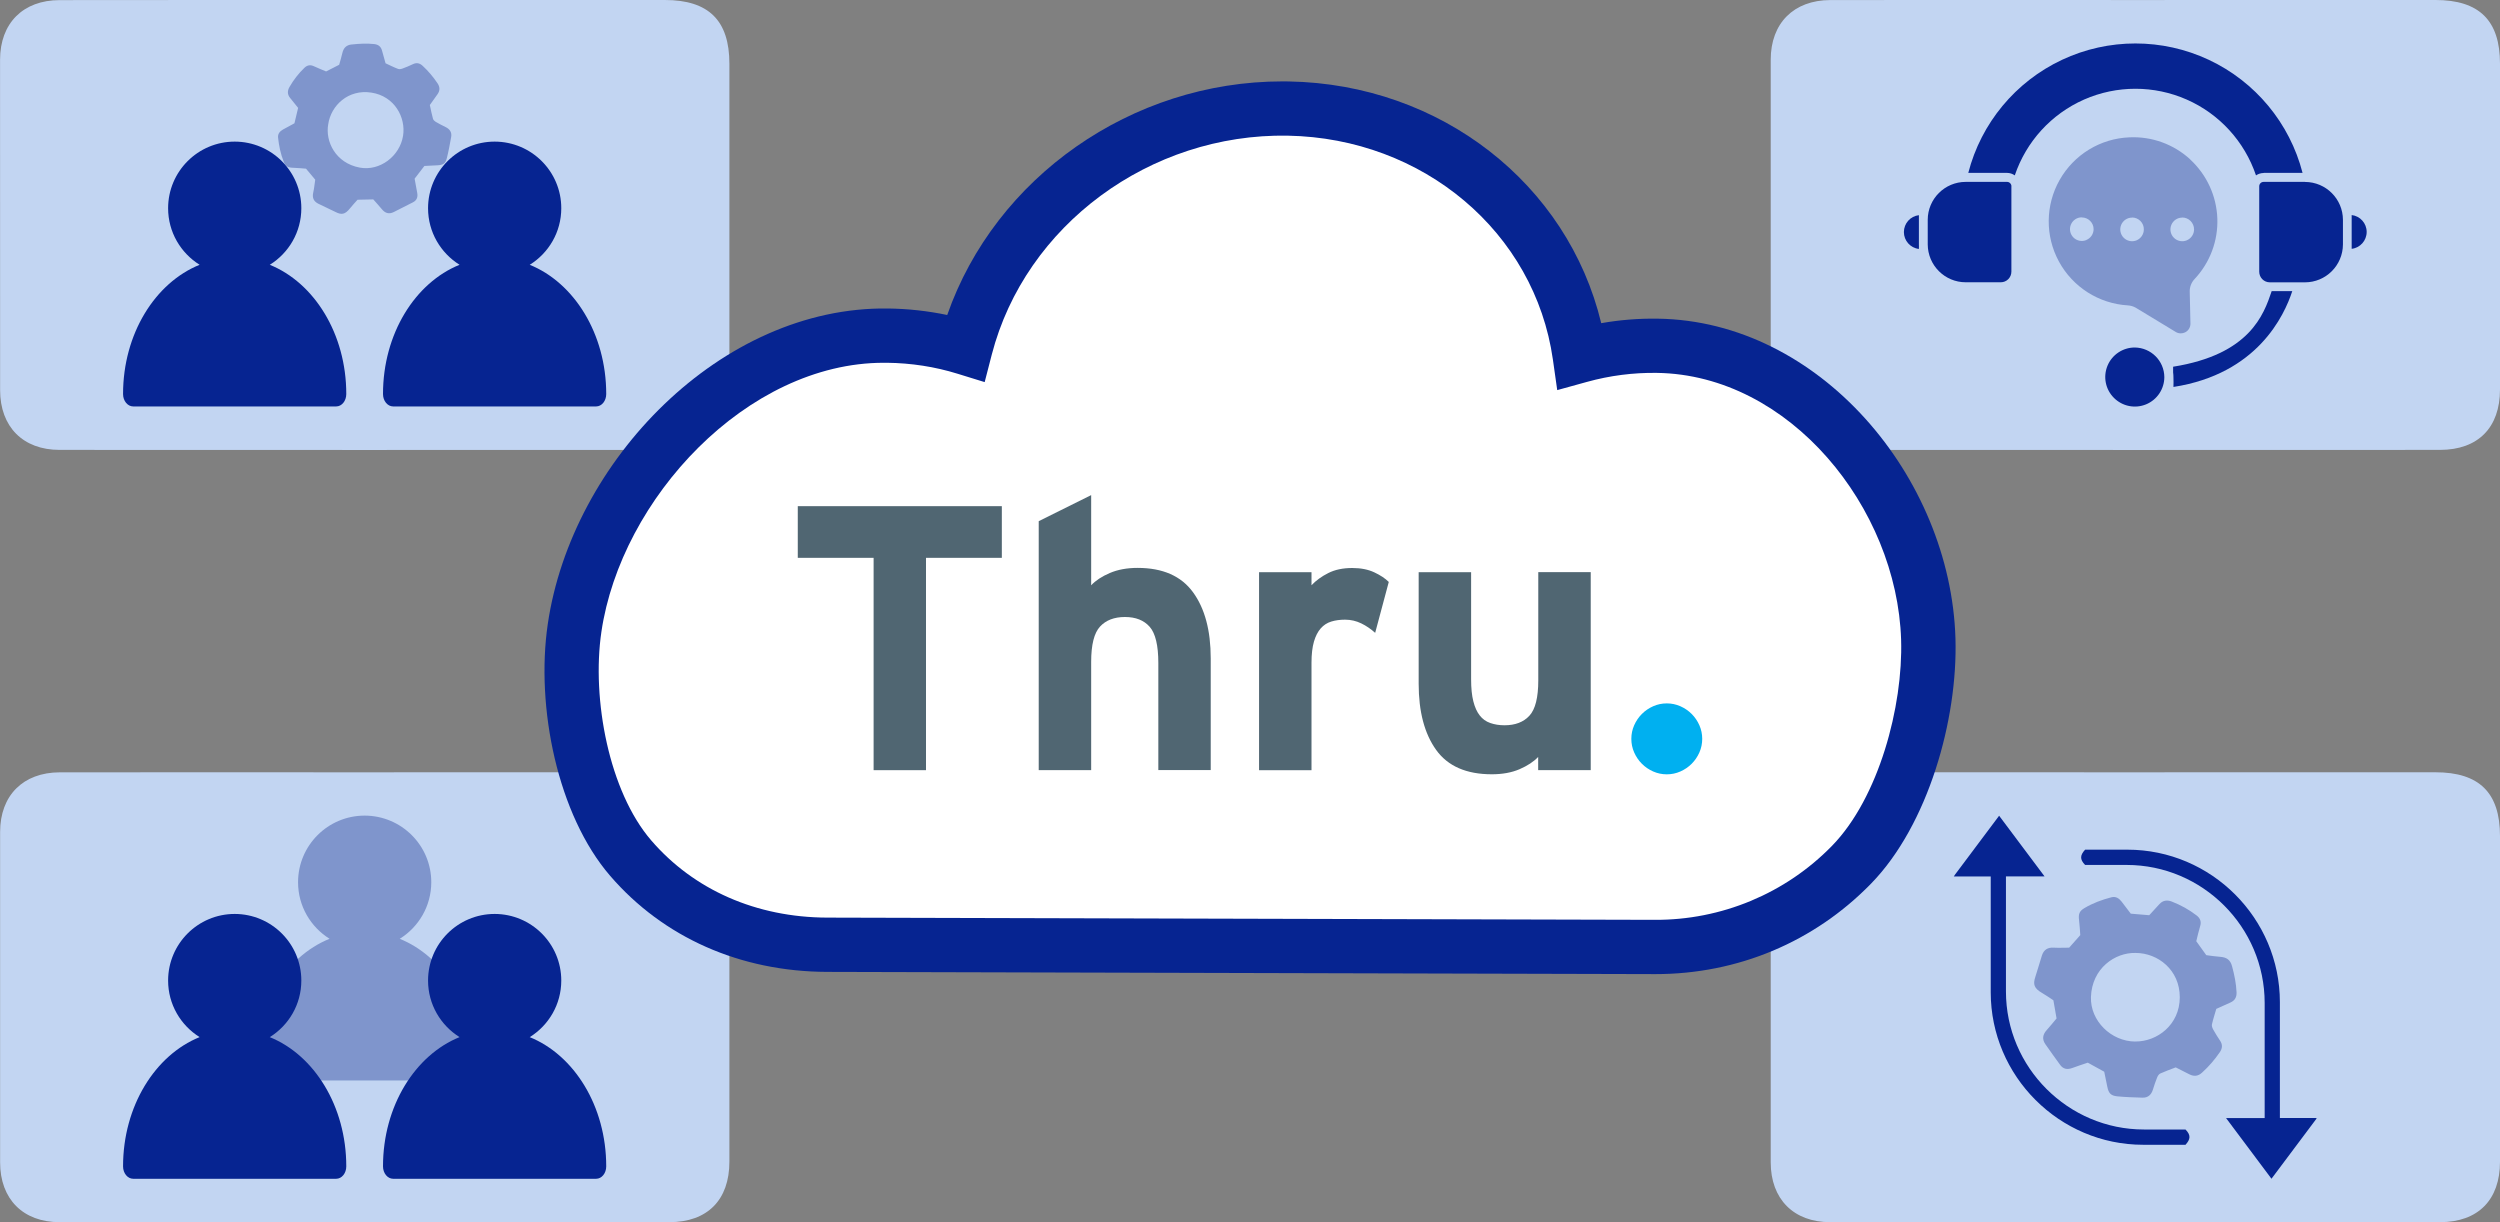
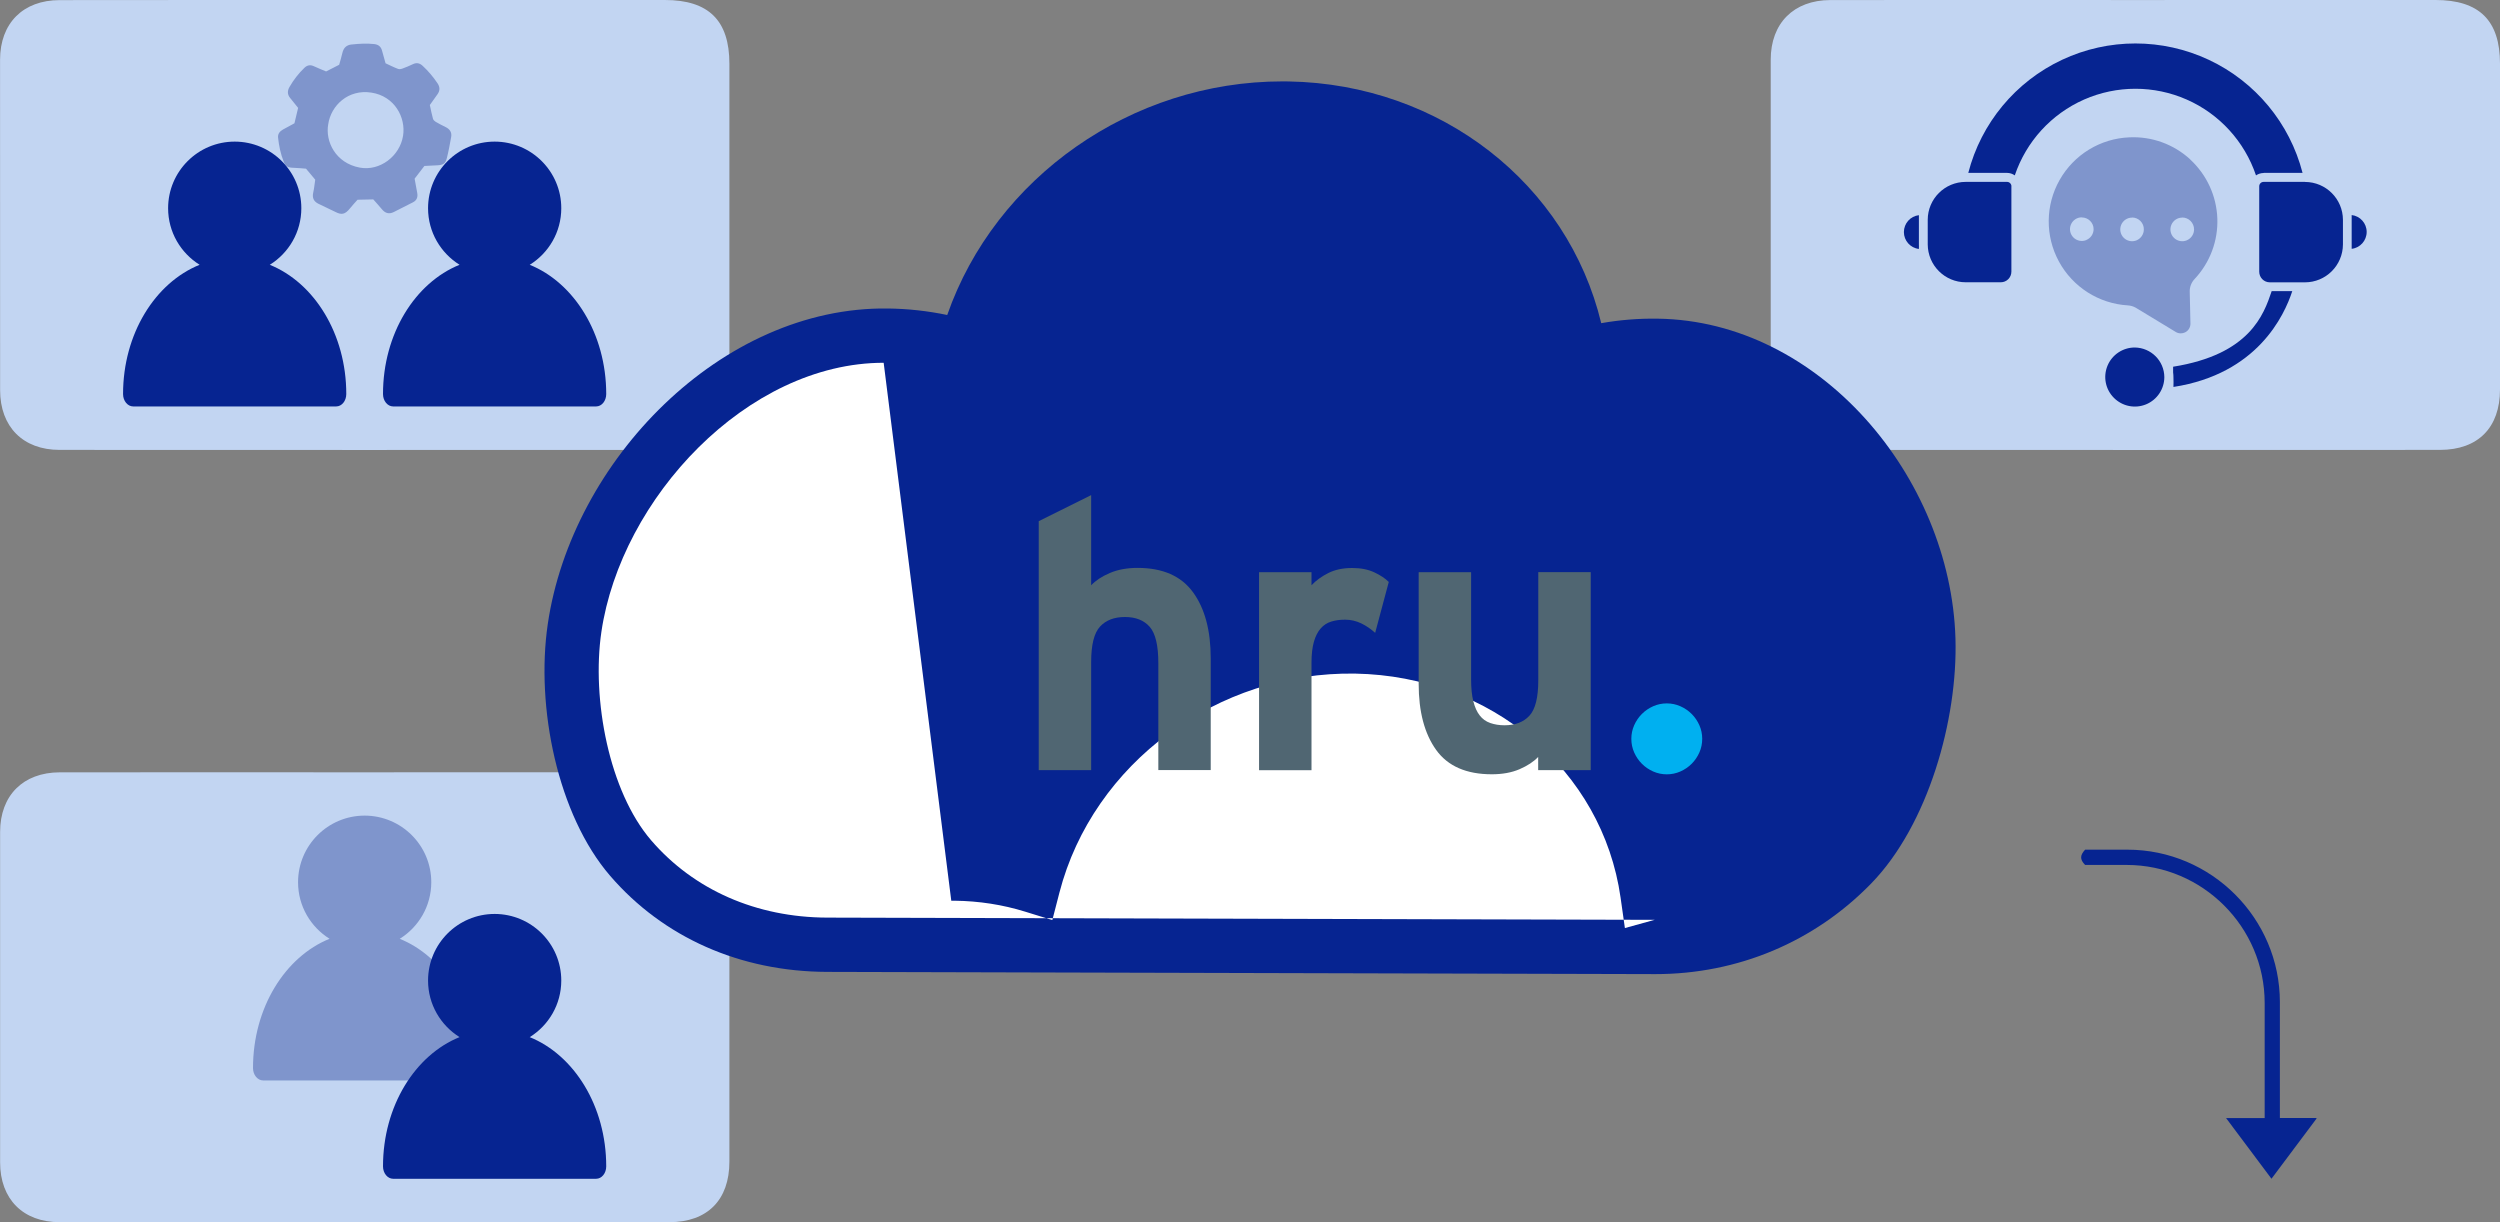
<svg xmlns="http://www.w3.org/2000/svg" id="b" viewBox="0 0 450 220">
  <rect x="0" y="0" width="450" height="220" fill="#808080" stroke="none" />
  <defs>
    <style>.d{fill:#7f95cc;}.e{fill:#fff;}.f{fill:#506672;}.g{fill:#062491;}.h{fill:#00b0f0;}.i{fill:#c2d5f2;}</style>
  </defs>
  <g id="c">
-     <path class="i" d="M389.62,139.01c16.25,0,32.51,0,48.76,0,7.89,0,11.62,3.68,11.62,11.47,0,19.54,0,39.09,0,58.63,0,6.87-3.94,10.87-10.79,10.88-33.26.02-76.52.02-109.78,0-6.59,0-10.7-4.17-10.7-10.76-.01-19.82-.01-39.65,0-59.47,0-6.57,4.13-10.72,10.73-10.74,16.72-.03,43.45,0,60.17,0Z" />
    <path class="i" d="M389.62,0c16.25,0,32.51,0,48.76,0,7.89,0,11.62,3.68,11.62,11.47,0,19.54,0,39.09,0,58.63,0,6.87-3.94,10.87-10.79,10.88-33.26.02-76.52.02-109.78,0-6.59,0-10.7-4.17-10.7-10.76-.01-19.82-.01-39.65,0-59.47,0-6.57,4.13-10.72,10.73-10.74,16.72-.03,43.45,0,60.17,0Z" />
    <path class="i" d="M70.91,139.01c16.25,0,32.51,0,48.76,0,7.89,0,11.62,3.68,11.62,11.47,0,19.54,0,39.09,0,58.63,0,6.87-3.94,10.87-10.79,10.88-33.26.02-76.52.02-109.78,0-6.59,0-10.7-4.17-10.7-10.76-.01-19.82-.01-39.65,0-59.47,0-6.57,4.13-10.72,10.73-10.74,16.72-.03,43.45,0,60.17,0Z" />
    <path class="i" d="M70.91,0c16.25,0,32.51,0,48.76,0,7.89,0,11.62,3.68,11.62,11.47,0,19.54,0,39.09,0,58.63,0,6.87-3.94,10.87-10.79,10.88-33.26.02-76.52.02-109.78,0-6.59,0-10.7-4.17-10.7-10.76C0,50.4,0,30.58.01,10.75.02,4.18,4.14.03,10.74.02,27.46-.01,54.19,0,70.91,0Z" />
-     <path class="d" d="M401.76,173.89c-.3-1.13-1-1.58-2.1-1.66-.85-.06-1.69-.19-2.53-.3-.6-.83-1.18-1.65-1.8-2.51.22-.88.42-1.79.69-2.68.26-.82.03-1.45-.62-1.95-1.37-1.06-2.87-1.88-4.48-2.51-.83-.32-1.61-.23-2.24.48-.62.7-1.26,1.38-1.82,1.98-1.22-.1-2.23-.19-3.32-.28-.54-.7-1.09-1.45-1.66-2.18-.46-.59-1.04-.97-1.82-.77-1.71.44-3.35,1.05-4.87,1.95-.91.54-1.1,1.08-.96,2.17.12.92.15,1.85.22,2.69-.73.83-1.38,1.56-2,2.26-.95,0-1.85.05-2.74,0-1.1-.08-1.82.36-2.16,1.39-.42,1.29-.77,2.61-1.2,3.9-.42,1.29-.25,2.01,1.23,2.87.71.41,1.38.88,2.03,1.31.19,1.1.37,2.13.57,3.27-.61.72-1.16,1.43-1.77,2.09-.73.81-.87,1.65-.24,2.55.86,1.25,1.76,2.47,2.64,3.7.56.78,1.29.91,2.17.59.95-.35,1.9-.66,2.82-.97,1.02.55,1.97,1.08,2.96,1.63.18.9.36,1.82.56,2.73.24,1.14.61,1.57,1.77,1.7,1.51.15,3.03.19,4.55.24.99.03,1.59-.51,1.88-1.44.23-.75.48-1.49.77-2.21.11-.27.31-.59.56-.7.88-.4,1.8-.72,2.78-1.1.79.4,1.63.82,2.46,1.25.83.42,1.57.34,2.26-.29,1.22-1.1,2.29-2.34,3.22-3.7.47-.69.52-1.35.05-2.06-.44-.65-.85-1.31-1.23-1.99-.16-.28-.31-.67-.24-.96.21-.94.52-1.86.78-2.78.87-.39,1.68-.77,2.51-1.13.82-.35,1.17-.95,1.14-1.84-.07-1.6-.39-3.16-.81-4.7ZM384.35,187.48c-4.36-.03-8.12-3.74-7.98-8.01.17-5.18,4.34-8.04,8.04-7.94,3.99,0,7.96,3.04,7.95,7.99-.01,4.94-4.08,7.99-8.01,7.95Z" />
    <path class="g" d="M408.86,212.18c2.71-3.62,5.37-7.17,8.03-10.72.05,0-.05-.05.14-.22h-6.65s0-20.85,0-20.85c0-15.1-12.35-27.45-27.45-27.45h-7.61c-.89.98-1.01,1.72,0,2.75h7.48c13.66,0,24.84,11.18,24.84,24.84v20.72h-6.95c2.77,3.7,5.45,7.28,8.18,10.93Z" />
-     <path class="g" d="M359.85,146.82c-2.71,3.62-5.37,7.17-8.03,10.72-.05,0,.05.05-.14.22h6.65s0,20.85,0,20.85c0,15.1,12.35,27.45,27.45,27.45h7.61c.89-.98,1.01-1.72,0-2.75h-7.48c-13.66,0-24.84-11.18-24.84-24.84v-20.72s6.95,0,6.95,0c-2.77-3.7-5.45-7.27-8.18-10.92Z" />
    <path class="g" d="M297.97,175.34h-.15s-148.96-.4-148.96-.4c-15.6-.05-29.47-6.19-39.04-17.3-9.44-10.95-13.42-30.33-11.22-45.32,4.31-29.39,31.25-57.2,61.21-56.79,3.62.04,7.2.44,10.69,1.17,8.65-24.76,33.17-42.05,60.34-42.05.38,0,.76,0,1.14.01h0c27.37.48,50.21,18.47,56.24,43.51,3.35-.59,6.75-.86,10.15-.81,29.16.39,52.71,28.5,53.61,57.5.45,14.67-4.93,33.64-15.16,44.16-10.24,10.53-24.03,16.32-38.84,16.32Z" />
-     <path class="e" d="M159.06,65.3c-24.57,0-47.28,24.41-50.81,48.44-1.78,12.14,1.4,28.75,8.96,37.52,7.69,8.93,18.94,13.87,31.67,13.91l148.96.4c11.96.07,23.55-4.71,31.96-13.36,8.37-8.61,12.77-25.05,12.4-37.05-.74-23.76-20.06-47.72-43.98-48.04-4.22-.06-8.45.48-12.56,1.62l-5.36,1.48-.78-5.5c-3.26-22.92-23.33-39.86-47.73-40.3h0c-24.78-.43-47.24,16.13-53.27,39.4l-1.28,4.96-4.89-1.51c-4.06-1.26-8.33-1.92-12.68-1.97-.2,0-.41,0-.62,0Z" />
-     <polygon class="f" points="143.6 91.11 143.6 100.41 157.25 100.41 157.25 138.63 166.68 138.63 166.68 100.41 180.33 100.41 180.33 91.11 143.6 91.11" />
+     <path class="e" d="M159.06,65.3c-24.57,0-47.28,24.41-50.81,48.44-1.78,12.14,1.4,28.75,8.96,37.52,7.69,8.93,18.94,13.87,31.67,13.91l148.96.4l-5.36,1.48-.78-5.5c-3.26-22.92-23.33-39.86-47.73-40.3h0c-24.78-.43-47.24,16.13-53.27,39.4l-1.28,4.96-4.89-1.51c-4.06-1.26-8.33-1.92-12.68-1.97-.2,0-.41,0-.62,0Z" />
    <path class="f" d="M208.5,138.63v-19.28c0-3.17-.52-5.34-1.55-6.52-1.04-1.18-2.52-1.77-4.46-1.77s-3.43.58-4.49,1.73c-1.06,1.15-1.59,3.27-1.59,6.35v19.48h-9.44v-44.81l9.44-4.69v16.23c.81-.86,1.93-1.6,3.36-2.21,1.43-.61,3.09-.92,4.99-.92,4.53,0,7.85,1.46,9.98,4.38,2.13,2.92,3.19,6.89,3.19,11.92v20.09h-9.44Z" />
    <path class="f" d="M247.54,113.92c-.77-.7-1.61-1.27-2.51-1.71-.91-.44-1.88-.67-2.92-.67-.91,0-1.73.11-2.48.34-.75.23-1.38.64-1.9,1.23-.52.59-.93,1.38-1.22,2.38-.29,1-.44,2.27-.44,3.81v19.33h-9.44v-35.64h9.44v2.35c.81-.85,1.82-1.59,3.02-2.19,1.2-.61,2.64-.91,4.31-.91,1.54,0,2.86.26,3.97.78,1.11.52,1.98,1.1,2.61,1.73l-2.45,9.16h0Z" />
    <path class="f" d="M276.87,138.63v-2.38c-.81.86-1.93,1.59-3.36,2.21-1.42.61-3.09.91-4.99.91-4.57,0-7.91-1.46-10.01-4.38-2.1-2.92-3.15-6.89-3.15-11.91v-20.09h9.44v19.28c0,1.59.13,2.91.4,3.97.27,1.06.65,1.91,1.15,2.54.49.64,1.12,1.09,1.89,1.36.77.27,1.62.41,2.57.41,1.93,0,3.43-.57,4.49-1.73,1.06-1.15,1.59-3.27,1.59-6.35v-19.48h9.44v35.64h-9.44,0Z" />
    <path class="h" d="M305.89,135.44c-.34.77-.8,1.45-1.39,2.04-.59.59-1.27,1.05-2.04,1.39-.77.34-1.59.51-2.44.51s-1.67-.17-2.44-.51c-.77-.34-1.45-.8-2.04-1.39-.59-.59-1.05-1.27-1.39-2.04-.34-.77-.51-1.58-.51-2.45s.17-1.67.51-2.44c.34-.77.8-1.45,1.39-2.04.59-.59,1.27-1.05,2.04-1.39.77-.34,1.58-.51,2.44-.51s1.67.17,2.44.51c.77.34,1.45.8,2.04,1.39.59.59,1.05,1.27,1.39,2.04.34.77.51,1.59.51,2.44s-.17,1.68-.51,2.45" />
    <path class="g" d="M362.05,33.53v15.36c0,1.06-.85,1.92-1.91,1.92h-6.31c-3.77,0-6.82-3.05-6.84-6.82v-4.43c.01-3.77,3.07-6.82,6.84-6.82h7.44c.21,0,.41.08.56.24.15.15.23.35.23.56h0Z" />
    <path class="g" d="M414.9,32.74h-7.44,0c-.22,0-.42.08-.57.23-.15.15-.23.35-.23.57v15.36c0,1.06.85,1.92,1.91,1.92h6.32,0c3.77,0,6.82-3.05,6.84-6.82v-4.43c-.01-3.76-3.06-6.81-6.82-6.82h-.01Z" />
    <path class="g" d="M384.26,62.55c-2.15,0-4.09,1.3-4.91,3.28-.82,1.99-.37,4.27,1.16,5.79,1.52,1.52,3.8,1.98,5.79,1.16,1.98-.82,3.28-2.76,3.28-4.91-.03-2.93-2.39-5.28-5.32-5.32Z" />
    <path class="d" d="M394.25,28.7c-2.98-2.74-6.92-4.17-10.96-3.98-5.23.21-9.97,3.11-12.55,7.66-2.58,4.55-2.63,10.11-.13,14.7,2.5,4.6,7.19,7.58,12.41,7.89.49.03.97.17,1.4.41l7.21,4.37c.27.17.59.26.9.25.31,0,.62-.08.89-.23.55-.32.88-.92.86-1.55h0l-.13-5.76c-.01-.83.31-1.64.88-2.24h0c2.77-2.95,4.24-6.88,4.09-10.92-.15-4.04-1.91-7.85-4.88-10.59ZM375.54,43.21c-.79.33-1.71.15-2.32-.46-.61-.61-.79-1.52-.46-2.32.33-.79,1.1-1.31,1.96-1.31v.02c1.17,0,2.12.94,2.13,2.1,0,.86-.52,1.64-1.32,1.96ZM384.59,43.26c-.8.33-1.71.15-2.32-.46-.61-.61-.79-1.52-.46-2.32.33-.79,1.1-1.31,1.96-1.31h0s0-.02,0-.02c.57,0,1.11.23,1.51.63.4.41.62.95.61,1.52,0,.86-.52,1.63-1.31,1.96ZM393.62,43.26c-.79.33-1.71.15-2.32-.46s-.79-1.52-.46-2.32c.33-.79,1.1-1.31,1.96-1.31h0v-.02c.57,0,1.11.23,1.51.63.4.41.62.95.62,1.52,0,.86-.52,1.63-1.32,1.96Z" />
    <path class="g" d="M407.48,31.12h6.98c-2.31-8.96-8.5-16.42-16.87-20.35-8.37-3.93-18.06-3.93-26.43,0-8.37,3.93-14.56,11.39-16.87,20.35h6.98c.5,0,.98.16,1.39.45,2.06-6.1,6.58-11.05,12.47-13.65,5.89-2.59,12.6-2.59,18.48,0,5.89,2.59,10.41,7.55,12.47,13.65.41-.28.9-.43,1.39-.43v-.02Z" />
    <path class="g" d="M423.3,38.71v6.08c1.54-.18,2.7-1.49,2.7-3.04s-1.16-2.86-2.7-3.04h0Z" />
    <path class="g" d="M345.4,43.97v-5.24c-1.54.18-2.7,1.49-2.7,3.04s1.16,2.86,2.7,3.04c.02-.27,0-.54,0-.82v-.02Z" />
    <path class="g" d="M408.9,52.41c-1.43,4.25-3.95,11.4-17.74,13.6v1.02c.04.29.06.59.06.88.02.24.02,1.5,0,1.74,15.1-2.34,19.95-12.84,21.39-17.25h-3.72Z" />
    <path class="d" d="M71.96,168.98c3.4-2.12,5.67-5.88,5.67-10.18,0-6.62-5.37-11.98-11.99-11.99-6.62,0-11.99,5.37-11.99,11.99,0,4.3,2.27,8.06,5.67,10.18-8,3.23-13.78,12.42-13.78,23.27h0c0,1.23.82,2.23,1.83,2.23h36.53c1.01,0,1.82-1,1.82-2.23,0-10.85-5.78-20.04-13.78-23.27Z" />
-     <path class="g" d="M48.57,186.68c3.4-2.12,5.67-5.88,5.67-10.18,0-6.62-5.37-11.98-11.99-11.99-6.62,0-11.99,5.37-11.99,11.99,0,4.3,2.27,8.06,5.67,10.18-8,3.23-13.78,12.42-13.78,23.27h0c0,1.23.82,2.23,1.83,2.23h36.53c1.01,0,1.82-1,1.82-2.23,0-10.85-5.78-20.04-13.78-23.27Z" />
    <path class="g" d="M95.36,186.68c3.4-2.12,5.67-5.88,5.67-10.18,0-6.62-5.37-11.98-11.99-11.99-6.62,0-11.99,5.37-11.99,11.99,0,4.3,2.27,8.06,5.67,10.18-8,3.23-13.78,12.42-13.78,23.27h0c0,1.23.82,2.23,1.83,2.23h36.53c1.01,0,1.82-1,1.82-2.23,0-10.85-5.78-20.04-13.78-23.27Z" />
    <path class="d" d="M63.3,8c-.99.11-1.47.65-1.68,1.56-.16.71-.38,1.41-.57,2.1-.78.4-1.55.79-2.35,1.2-.71-.3-1.46-.59-2.18-.93-.66-.32-1.22-.21-1.73.28-1.07,1.03-1.96,2.18-2.69,3.46-.38.66-.4,1.33.12,1.96.51.61,1,1.24,1.44,1.79-.24,1.02-.44,1.86-.66,2.77-.66.36-1.37.74-2.06,1.12-.56.32-.95.75-.89,1.44.16,1.5.46,2.96,1.02,4.36.34.84.77,1.07,1.71,1.09.79.02,1.58.11,2.3.16.61.72,1.14,1.36,1.66,1.98-.12.8-.19,1.57-.36,2.32-.21.92.07,1.58.9,2,1.04.52,2.1.99,3.14,1.51,1.04.52,1.67.47,2.58-.67.44-.55.92-1.05,1.36-1.55.95-.02,1.84-.04,2.83-.06.53.61,1.06,1.17,1.54,1.76.59.72,1.28.94,2.12.53,1.16-.57,2.31-1.17,3.47-1.76.73-.37.93-.97.77-1.76-.17-.84-.31-1.69-.46-2.5.6-.79,1.17-1.53,1.76-2.29.78-.04,1.58-.07,2.38-.12,1-.06,1.41-.31,1.66-1.28.32-1.25.55-2.54.78-3.81.15-.83-.23-1.41-.98-1.78-.6-.29-1.19-.6-1.77-.93-.21-.13-.46-.34-.52-.56-.22-.79-.38-1.61-.57-2.49.44-.62.9-1.28,1.37-1.92.46-.64.48-1.28.04-1.95-.78-1.17-1.68-2.24-2.71-3.19-.52-.48-1.08-.61-1.73-.3-.61.29-1.21.55-1.84.78-.26.1-.61.18-.85.08-.77-.29-1.51-.67-2.25-1.01-.22-.79-.44-1.52-.63-2.26-.19-.74-.65-1.11-1.41-1.2-1.36-.15-2.72-.07-4.08.08ZM72.55,24.45c-.59,3.68-4.2,6.39-7.79,5.72-4.35-.81-6.24-4.69-5.68-7.81.5-3.37,3.59-6.34,7.77-5.69,4.17.64,6.23,4.47,5.7,7.78Z" />
    <path class="g" d="M48.57,47.66c3.4-2.12,5.67-5.88,5.67-10.18,0-6.62-5.37-11.98-11.99-11.99-6.62,0-11.99,5.37-11.99,11.99,0,4.3,2.27,8.06,5.67,10.18-8,3.23-13.78,12.42-13.78,23.27h0c0,1.23.82,2.23,1.83,2.23h36.53c1.01,0,1.82-1,1.82-2.23,0-10.85-5.78-20.04-13.78-23.27Z" />
    <path class="g" d="M95.36,47.66c3.4-2.12,5.67-5.88,5.67-10.18,0-6.62-5.37-11.98-11.99-11.99-6.62,0-11.99,5.37-11.99,11.99,0,4.3,2.27,8.06,5.67,10.18-8,3.23-13.78,12.42-13.78,23.27h0c0,1.23.82,2.23,1.83,2.23h36.53c1.01,0,1.82-1,1.82-2.23,0-10.85-5.78-20.04-13.78-23.27Z" />
  </g>
</svg>